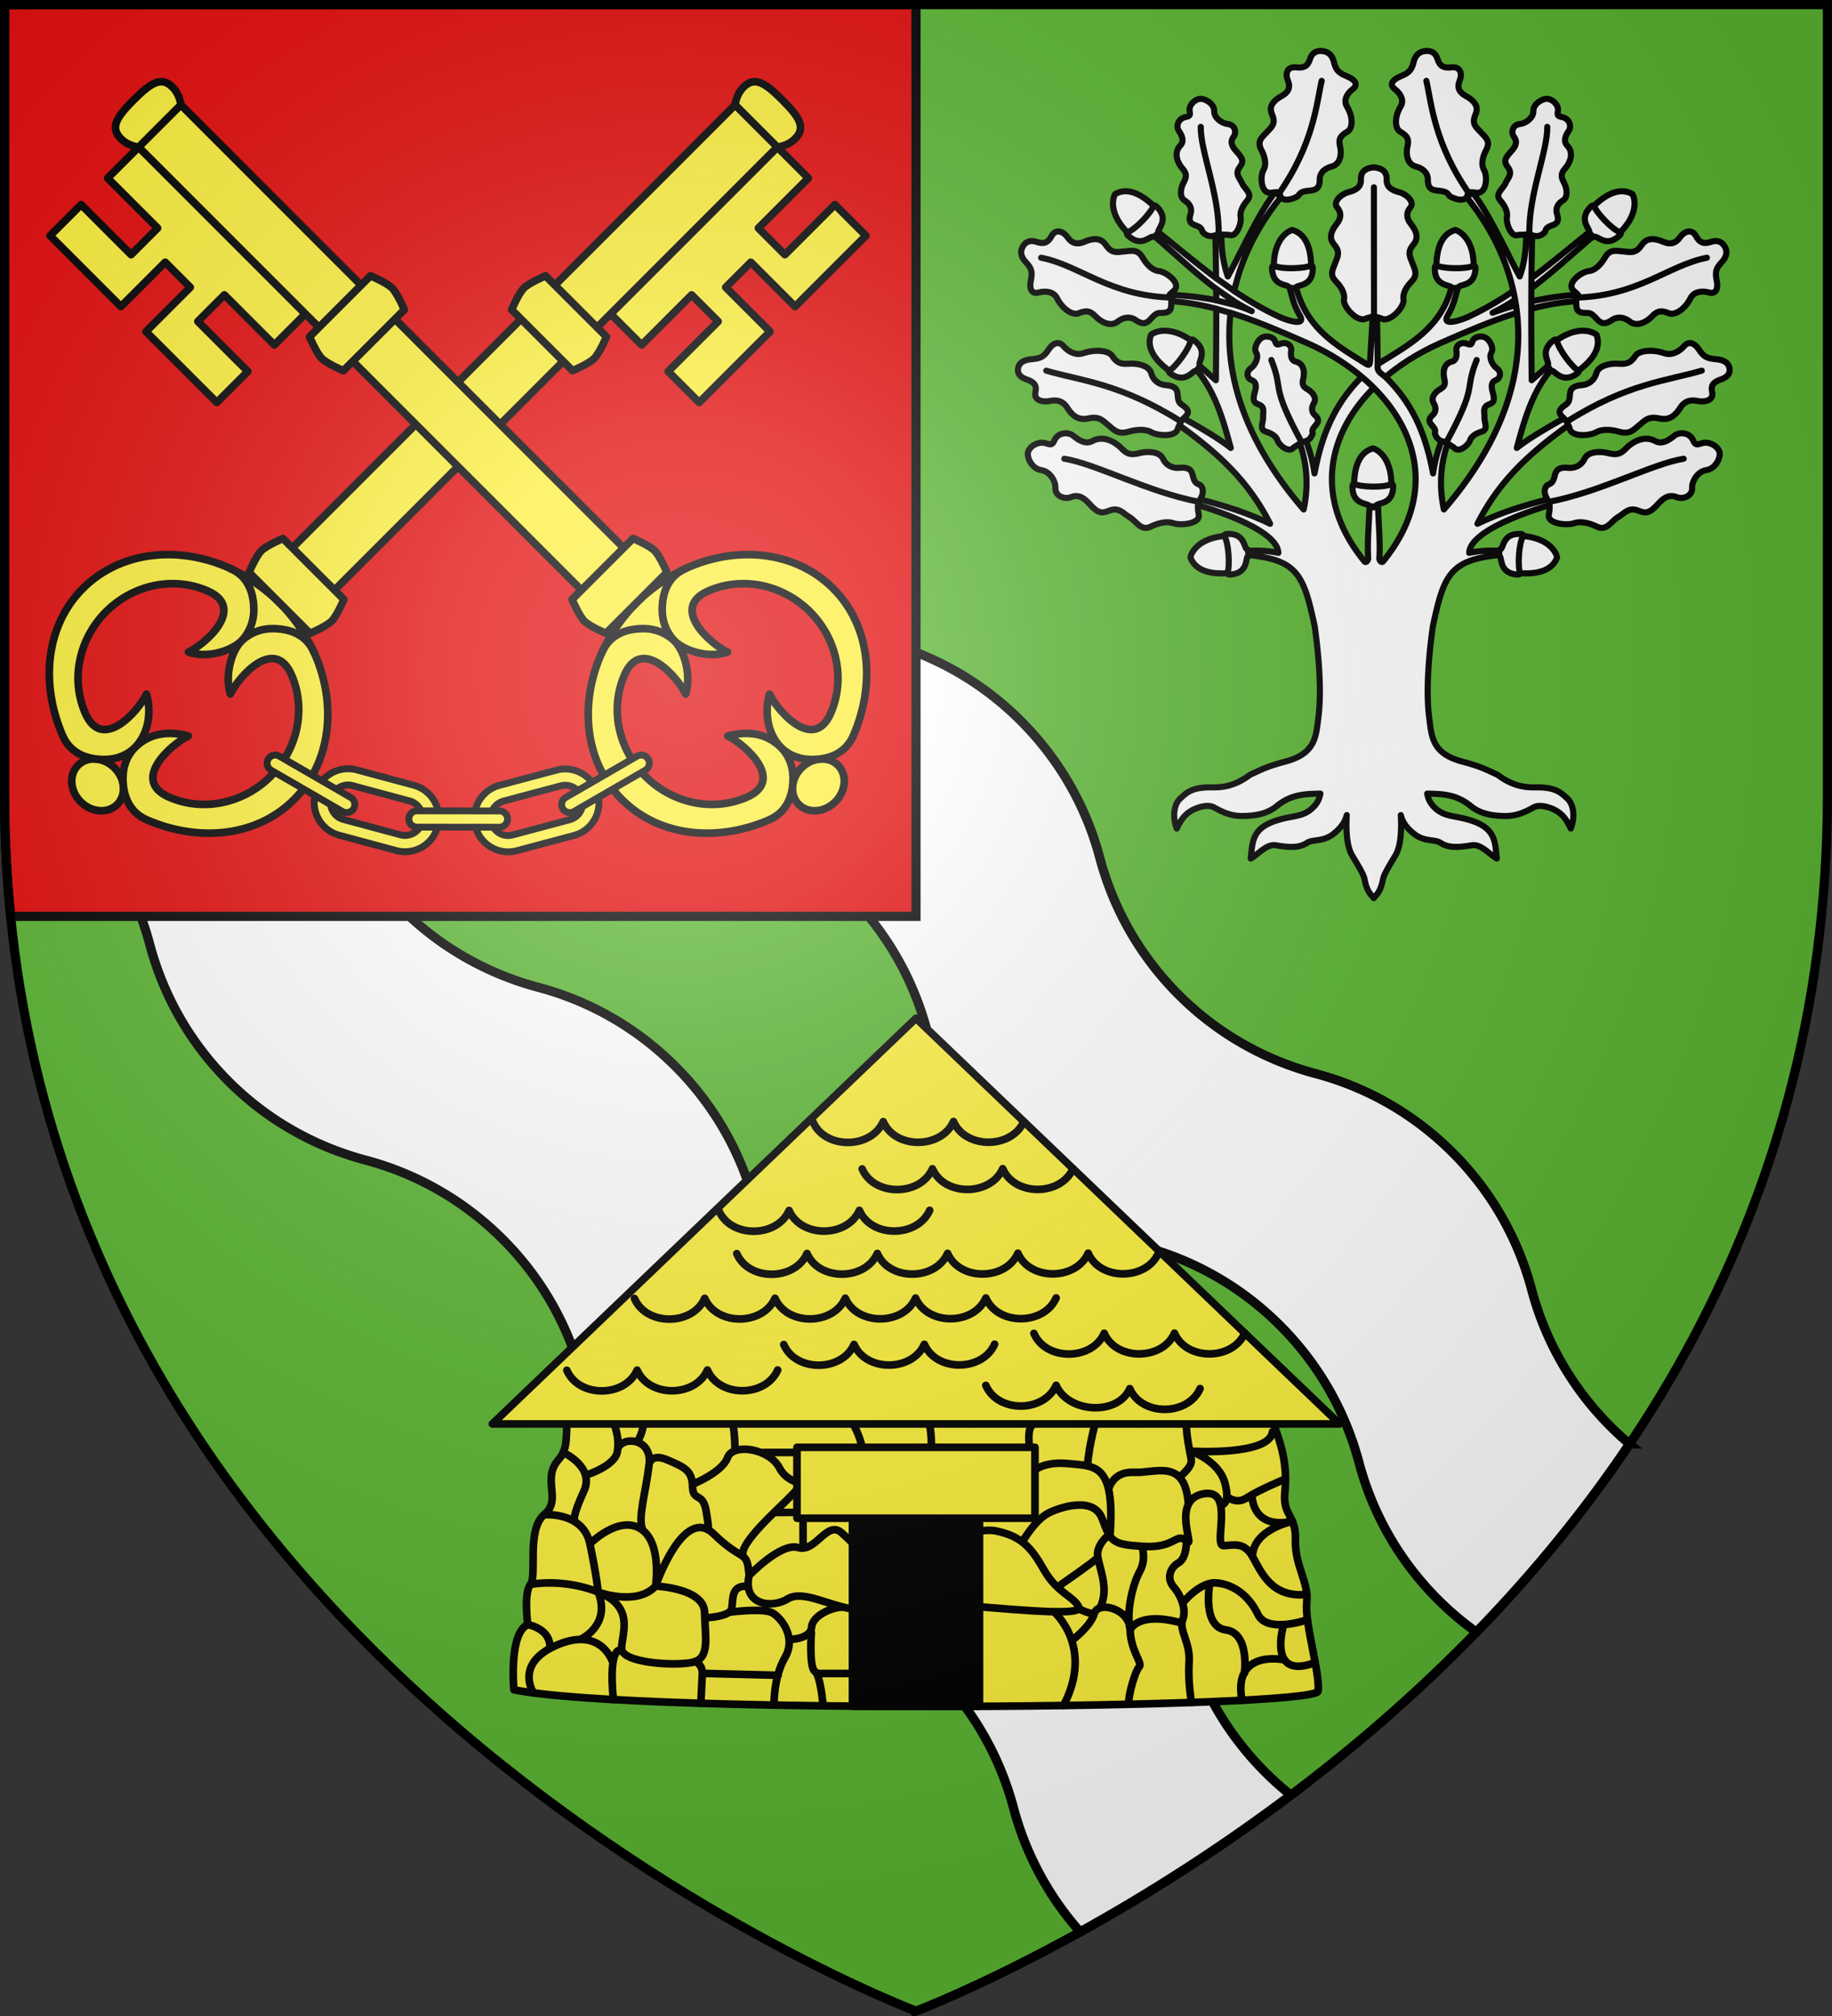
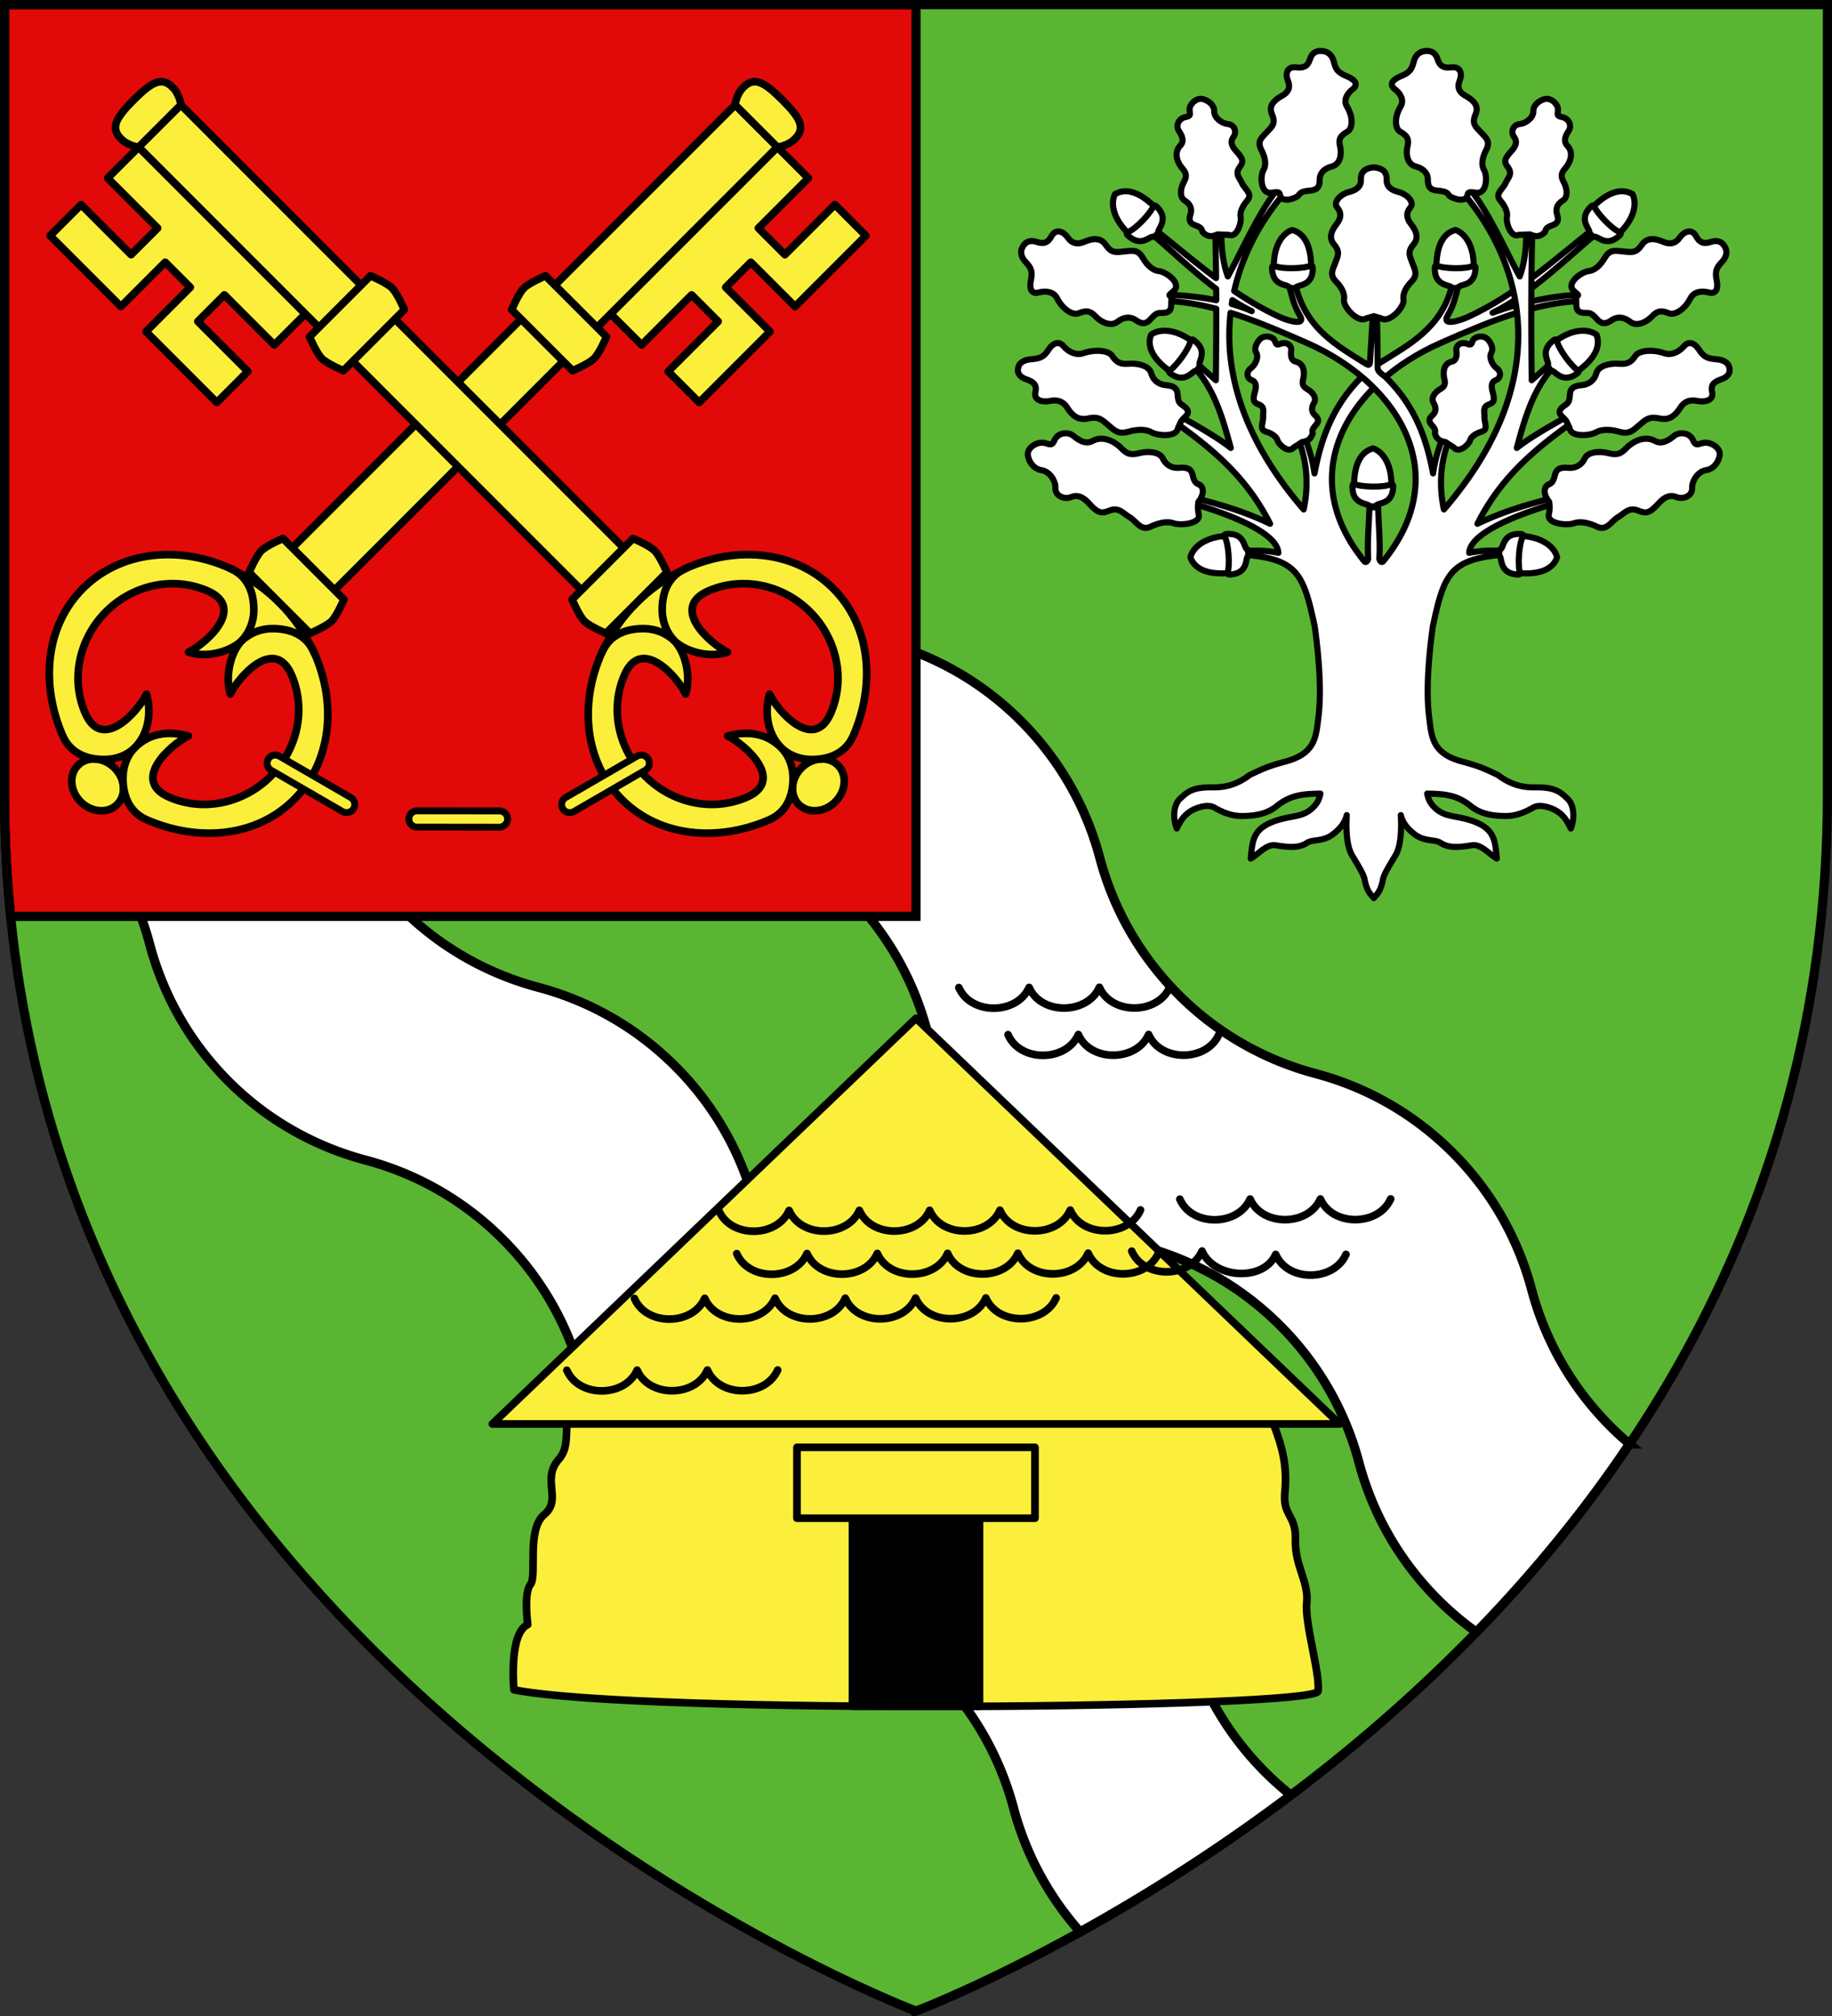
<svg xmlns="http://www.w3.org/2000/svg" xmlns:xlink="http://www.w3.org/1999/xlink" width="600" height="660">
  <rect width="100%" height="100%" fill="#333333" stroke="none" />
  <radialGradient id="c" cx="221.445" cy="226.331" r="300" gradientTransform="matrix(1.353 0 0 1.349 -77.63 -85.747)" gradientUnits="userSpaceOnUse">
    <stop offset="0" stop-color="#fff" stop-opacity=".314" />
    <stop offset=".19" stop-color="#fff" stop-opacity=".251" />
    <stop offset=".6" stop-color="#6b6b6b" stop-opacity=".125" />
    <stop offset="1" stop-opacity=".125" />
  </radialGradient>
  <path fill="#5ab532" fill-rule="evenodd" d="M300 658.5s298.5-112.32 298.5-397.772V1.5H1.5v259.228C1.5 546.18 300 658.5 300 658.5" />
  <path fill="#fff" stroke="#000" stroke-width="3" d="M24.102 2.188v62.906c4.86 12.544 12.313 24.282 22.437 34.406 12.893 12.893 28.459 21.437 44.906 25.813 16.442 4.376 31.956 12.986 44.844 25.874 12.893 12.893 21.5 28.397 25.875 44.844 4.377 16.442 12.955 31.987 25.844 44.875 12.893 12.893 28.459 21.406 44.906 25.781 16.441 4.377 31.955 12.987 44.844 25.875 12.893 12.893 21.468 28.397 25.844 44.844 4.376 16.442 12.986 31.987 25.875 44.875 12.892 12.893 28.458 21.437 44.906 25.813 16.441 4.377 31.955 12.955 44.844 25.844 12.893 12.892 21.468 28.396 25.843 44.843 4.377 16.442 12.987 31.987 25.875 44.875a99.3 99.3 0 0 0 12.602 10.662c17.764-18.296 34.84-38.786 50.15-61.58a101 101 0 0 1-6.19-5.676c-12.888-12.888-21.497-28.402-25.874-44.843-4.376-16.448-12.951-31.951-25.844-44.844-12.888-12.889-28.402-21.498-44.844-25.875-16.447-4.376-32.013-12.92-44.906-25.812-12.888-12.889-21.467-28.403-25.844-44.844-4.375-16.448-12.982-31.951-25.875-44.844-12.888-12.888-28.402-21.498-44.843-25.875-16.448-4.376-32.014-12.92-44.907-25.812-12.888-12.889-21.467-28.403-25.843-44.844-4.376-16.448-12.983-31.982-25.875-44.875-12.889-12.889-28.403-21.467-44.844-25.844-16.448-4.376-32.014-12.92-44.906-25.812a99.24 99.24 0 0 1-24.657-40.75zM1.5 165.934v81.933a99.8 99.8 0 0 1 21.664 16.446c12.893 12.892 21.5 28.396 25.875 44.843 4.377 16.442 12.955 31.987 25.844 44.875 12.893 12.893 28.459 21.406 44.906 25.781 16.441 4.377 31.955 12.987 44.844 25.875 12.893 12.893 21.468 28.397 25.844 44.844 4.376 16.442 12.986 31.987 25.875 44.875 12.892 12.893 28.458 21.437 44.906 25.813 16.441 4.377 31.955 12.955 44.844 25.843 12.893 12.893 21.468 28.397 25.843 44.844a99.4 99.4 0 0 0 21.826 40.565c20.034-11.103 44.01-25.925 69.026-44.778a101 101 0 0 1-8.414-7.505c-12.889-12.889-21.498-28.403-25.875-44.844-4.376-16.448-12.951-31.951-25.844-44.844-12.888-12.889-28.402-21.498-44.844-25.875-16.447-4.376-32.013-12.92-44.906-25.812-12.888-12.889-21.467-28.403-25.844-44.844-4.375-16.448-12.982-31.951-25.875-44.844-12.888-12.888-28.402-21.498-44.843-25.875-16.448-4.376-32.014-12.92-44.907-25.812-12.888-12.889-21.467-28.403-25.843-44.844-4.376-16.448-12.983-31.982-25.875-44.875-12.889-12.889-28.403-21.467-44.844-25.844-11.805-3.14-23.149-8.44-33.383-15.941z" />
  <path fill="#e20909" stroke="#000" stroke-width="3" d="M1.5 1.5v258.777c0 13.635.684 26.871 1.979 39.723H300V1.5z" />
  <use xlink:href="#a" width="100%" height="100%" stroke-width="2.042" transform="matrix(-1 0 0 1 300 0)" />
  <g id="a" fill="#fcef3c" stroke="#000" stroke-linecap="round" stroke-linejoin="round" stroke-width="2.176">
    <path d="m567.91 68.542-20.186 20.186-12.622-12.622-7.146 7.146 12.622 12.622-20.186 20.186-8.84-8.84 14.246-14.246-7.564-7.564-14.246 14.246-8.84-8.84L542.667 43.3l8.84 8.84-14.246 14.246 7.564 7.563 14.246-14.246z" transform="matrix(-1.149 0 0 1.149 668.938 -1.592)" />
    <path d="m532.175 29.734 12.027 12.028-131.738 131.74-12.028-12.028z" transform="matrix(-1.149 0 0 1.149 668.938 -1.592)" />
    <path d="M544.077 29.86c-5.042-5.042-7.943-6.75-11.063-3.638-2.129 2.123-2.376 5.049-2.376 5.049l12.028 12.028s2.926-.247 5.049-2.376c3.111-3.12 1.404-6.02-3.638-11.063M353.747 220.19c3.085 3.086 3.426 7.748.76 10.413s-7.327 2.325-10.412-.76-3.426-7.748-.761-10.413 7.327-2.325 10.413.76" transform="matrix(-1.149 0 0 1.149 668.938 -1.592)" />
    <path d="M388.167 164.068c-.507-.258-1.011-.534-1.576-.788-14.65-6.577-31.228-4.87-41.878 5.78-10.65 10.649-12.137 27.17-5.779 41.877 2.342 5.417 7.419 6.887 12.003 6.852 3.395-.025 6.436-1.224 8.592-3.38 4.053-4.055 4.75-10.31 3.318-15.244-2.392 4.943-12.663 16.617-17.486 5.345-4.32-10.095-1.43-21.453 5.96-28.843s18.754-10.282 28.843-5.96c11.27 4.828-.402 15.094-5.345 17.486 5.26 1.802 12.111-.186 15.243-3.318-3.126 3.127-4.903 9.92-3.318 15.243 2.392-4.943 12.66-16.616 17.486-5.345 4.316 10.08 1.404 21.426-5.987 28.816-7.39 7.39-18.73 10.301-28.816 5.987-11.272-4.821.402-15.094 5.345-17.486-5.876-1.578-11.182-.744-15.243 3.318-2.16 2.16-3.356 5.197-3.381 8.592-.035 4.584 1.435 9.66 6.852 12.003 14.707 6.358 31.228 4.87 41.878-5.78s12.35-27.225 5.779-41.877c-.3-.67-.625-1.27-.933-1.86-2.275-4.368-5.155-8.544-8.942-12.33-3.788-3.788-8.134-6.817-12.615-9.088" transform="matrix(-1.149 0 0 1.149 668.938 -1.592)" />
    <path d="M386.591 163.28c1.354.586 2.474 1.337 3.373 2.213 2.697 2.631 3.505 6.352 3.48 9.79-.026 3.395-1.327 6.339-3.382 8.592 2.253-2.055 5.197-3.356 8.592-3.381 3.438-.026 7.159.782 9.79 3.479.876.899 1.627 2.019 2.213 3.373M476.587 79.976l17.374 17.374s-1.975 4.648-3.49 6.162-6.162 3.49-6.162 3.49l-17.374-17.374s1.975-4.647 3.49-6.162 6.162-3.49 6.162-3.49m-74.84 74.84 17.373 17.374s-1.974 4.648-3.49 6.163-6.162 3.49-6.162 3.49l-17.373-17.375s1.975-4.647 3.49-6.162 6.162-3.49 6.162-3.49" transform="matrix(-1.149 0 0 1.149 668.938 -1.592)" />
  </g>
  <g stroke="#000" stroke-linecap="round" stroke-linejoin="round">
-     <path fill="#fcef3c" stroke-width="2.25" d="M155.735 270.658c1.576 5.907 7.641 9.418 13.548 7.842l18.667-4.979c5.906-1.575 9.417-7.64 7.842-13.547-1.576-5.906-7.641-9.417-13.548-7.841l-18.667 4.978c-5.906 1.576-9.417 7.641-7.842 13.547m5.153-1.374c-.817-3.062.999-6.215 4.06-7.032l18.667-4.979a5.755 5.755 0 0 1 7.036 4.072c.817 3.062-1.014 6.207-4.076 7.023l-18.667 4.98a5.734 5.734 0 0 1-7.02-4.064m-57.59-9.415c-1.59 5.903 1.908 11.976 7.81 13.565l18.656 5.021c5.903 1.59 11.976-1.908 13.565-7.81 1.589-5.903-1.908-11.977-7.811-13.565l-18.656-5.022c-5.903-1.588-11.976 1.909-13.565 7.811m5.149 1.386c.824-3.06 3.972-4.883 7.032-4.06l18.656 5.022c3.06.824 4.88 3.984 4.057 7.044s-3.982 4.868-7.042 4.045l-18.655-5.022a5.734 5.734 0 0 1-4.048-7.029" />
    <path fill="#fcef3c" stroke-width="2.25" d="M184.314 264.72a2.666 2.666 0 0 1 .971-3.643l23.372-13.528a2.666 2.666 0 1 1 2.672 4.615l-23.307 13.49c-1.274.739-2.97.341-3.708-.933m-18.072 3.433a2.666 2.666 0 0 0-2.664-2.67l-27.004-.03a2.666 2.666 0 1 0-.006 5.332l26.929.031c1.473.001 2.743-1.19 2.745-2.663zm-50.41-3.432a2.666 2.666 0 0 0-.971-3.644L91.49 247.55a2.666 2.666 0 1 0-2.672 4.615l23.306 13.49c1.275.739 2.97.341 3.709-.933" />
    <g stroke-width="2.214">
      <g fill="#fff" stroke-width="2.129">
        <path d="M-80.544-143.418c8.56-5.55 9.406-10.371 8.167-13.76-2.2-1.755-8.05-2.998-15.668 3.265zm-20.679 69.059c10.124 1.25 13.871-1.899 15.101-5.292-.557-2.758-4.24-7.47-14.102-7.57zm-123.945-126.165c-6.952-7.466-11.846-7.463-14.969-5.655-1.346 2.472-1.554 8.45 5.937 14.865zm53.336 21.43c.363-10.196-3.1-13.655-6.586-14.585-2.7.796-7.073 4.876-6.313 14.71zm-47.622 35.676c-8.56-5.55-9.406-10.371-8.168-13.76 2.2-1.756 8.05-2.998 15.669 3.265zm20.677 69.056c-10.124 1.25-13.871-1.899-15.101-5.291.557-2.758 4.24-7.471 14.102-7.571zm123.945-126.162c6.952-7.466 11.846-7.463 14.969-5.654 1.346 2.47 1.554 8.449-5.937 14.864zm-53.336 21.43c-.363-10.196 3.1-13.655 6.586-14.585 2.7.796 7.073 4.876 6.313 14.71zm-28.676 76.066c-.363-10.196 3.1-13.654 6.587-14.584 2.699.795 7.072 4.876 6.312 14.71zM-147.428-141.162c5.886-5.279 12.978-9.768 20.779-13.195 17.788-7.816 32.559-13.922 48.95-14.63l-.191-2.185c-9.777.361-21.728 2.895-30.724 6.322 12.938-6.168 27.06-20.085 36.43-27.823l-1.387-1.341c-13.294 10.545-26.805 22.87-43.552 30.6-2.087.965-9.515 3.63-7.106-.517 2.292-3.947 2.64-6.59 3.588-9.773l-2.21-.208c-3.657 14.316-14.71 20.096-25.373 26.713l-2.987 2.417" transform="matrix(.94 0 0 .94 590.927 257.356)" />
        <path d="M-182.73-208.852c-6.66 7.554-12.733 21.514-18.123 31.354-1.983-5.611-2.215-10.552-2.296-15.845l-2.067.177c.134 5.549.212 10.905.265 16.251-7.505-5.577-14.524-11.583-21.478-17.099l-1.378 1.343c6.349 5.244 14.36 13.066 22.891 19.484.01 1.32.031 2.648.036 3.974-5.704-1.154-11.745-1.758-17.222-1.96l-.194 2.19c5.945.257 11.675 1.236 17.416 2.738.012 7.901-.041 15.993-.141 24.89l-5.688-5.035-1.378 1.024c6.813 7.777 9.61 17.79 12.259 27.593-4.788-3.836-14.047-9.07-19.536-11.96l-1.713 1.714c14.882 10.431 26.695 20.312 34.956 36.654-10.022-4.783-18.519-6.942-27.255-9.274l-.353 2.067c6.44 1.765 30.132 9.004 30.487 17.347-3.478-.718-6.681-.94-11.146-.672l-.159 1.36c18.112 1.558 20.112 6.976 23.97 24.89 1.276 9.134 2.503 22.002 1.307 31.514-.87 6.915-.986 12.76-11.446 15.562-7.179 1.924-8.706 2.99-12.4 4.628C-198.06-.22-202.203.505-206.24.438c-7.219-.12-8.915 1.846-11.18 3.886-2.446 2.201-2.645 6.905-1.22 10.458 1.397-2.91 2.959-5.791 7.525-7.296 2.397-.79 4.302-.745 5.6 0 5.174 2.973 8.21 2.966 10.456 2.915 5.564-.126 8.834-1.49 11.199-3.41 5.062-4.108 9.626-4.253 15.26-4.38-.367 1.853-.987 3.395-2.86 5.123-2.78 2.56-5.94 2.651-9.256 3.391-11.73 2.618-11.445 7.455-12.153 14.114 2.868-1.692 5.517-5.157 8.761-4.628 4.365.713 7.962 1.064 10.88-.865 1.967-1.3 5.537-.28 9.062-3.021 2.407-1.871 4.05-3.858 4.752-6.624-.459 8.21.734 12.052 1.766 13.849 1.295 2.254 4.03 6.414 4.434 8.479.861 4.406 2.069 5.133 3.214 6.571 1.146-1.438 2.353-2.165 3.215-6.571.404-2.065 3.139-6.225 4.433-8.48 1.032-1.796 2.225-5.637 1.767-13.848.7 2.766 2.345 4.753 4.751 6.624 3.525 2.741 7.096 1.721 9.062 3.02 2.919 1.93 6.516 1.579 10.88.866 3.245-.53 5.894 2.936 8.761 4.628-.708-6.659-.423-11.496-12.152-14.114-3.316-.74-6.477-.83-9.256-3.391-1.874-1.728-2.494-3.27-2.861-5.123 5.635.127 10.199.272 15.261 4.38 2.364 1.92 5.635 3.284 11.199 3.41 2.245.051 5.282.058 10.456-2.915 1.297-.745 3.202-.79 5.6 0 4.566 1.505 6.127 4.385 7.524 7.296 1.426-3.553 1.227-8.257-1.219-10.458-2.266-2.04-3.962-4.006-11.18-3.886-4.037.067-8.182-.66-13.124-4.38-3.694-1.639-5.222-2.705-12.4-4.629-10.46-2.803-10.576-8.647-11.446-15.562-1.197-9.512.03-22.38 1.307-31.514 3.857-17.914 5.858-23.332 23.97-24.89l-.16-1.36c-4.464-.268-7.668-.045-11.145.672.354-8.343 24.046-15.582 30.487-17.347l-.353-2.067c-8.737 2.332-17.233 4.49-27.255 9.274 8.26-16.342 20.073-26.223 34.956-36.654l-1.714-1.713c-5.488 2.89-14.747 8.123-19.535 11.959 2.649-9.802 5.446-19.816 12.258-27.593l-1.378-1.024-5.687 5.034c-.214-19.007-.223-34.483.194-51.81l-2.067-.177c-.08 5.293-.313 10.234-2.296 15.845-5.39-9.84-11.462-23.8-18.122-31.354l-2.42 1.342c21.547 24.573 33.675 65.282-5.882 111.164-1.583-7.482-1.416-15.182 1.377-23.212l-2.066-1.042c-1.573 4.15-2.465 7.529-3.091 11.694-2.47-13.229-6.76-23.85-16.321-33.35-1.113-1.091-2.95-1.837-2.985-3.498.01-7.658-.225-14.336-.212-20.615l-1.307-.07-1.13 18.512c-.089 1.437-.477 1.426-1.608.724-10.662-6.617-20.578-12.393-24.234-26.709l-2.208.212c.948 3.184 1.293 5.822 3.585 9.769 2.41 4.147-5.013 1.476-7.1.512-5.572-2.572-10.79-5.654-15.756-9.009 3.075-13.682 9.99-25.586 18.317-35.082zm-16.533 39.604c2.239 1.444 4.492 2.758 6.747 3.833-2.128-.965-4.49-1.789-6.977-2.49q.108-.674.23-1.343m-.636 4.416c8.462 2.636 17.074 6.313 26.548 10.475 7.11 3.124 13.626 7.135 19.182 11.818-9.549 9.495-14.011 20.413-16.48 33.633-.625-4.165-1.518-7.544-3.09-11.694l-2.067 1.042c2.794 8.03 2.96 15.73 1.378 23.212-21.507-24.946-27.728-48.36-25.471-68.486m46.137 22.628a66 66 0 0 1 3.303 3.021zm3.762 3.48c16.04 16.04 21.229 38.427 3.268 60.449-.692.707-1.325-.44-1.325-1.043.353-5.92-.281-11.85-.424-17.77h-3.038c-.143 5.92-.777 11.85-.424 17.77 0 .603-.71 1.75-1.325 1.043-17.963-22.025-12.777-44.408 3.268-60.449" transform="matrix(.94 0 0 .94 590.927 257.356)" />
        <path d="M-78.686-144.668c-2.195-1.155-7.193-7.793-7.511-10.616-.289-.47-.833-.228-1.09-.036-5.433 4.052-1.071 7.695-2.135 8.904.213.422-.112-.065.546.88.658.944.394.566.687.914 1.072-.575 3.553 4.72 8.821 1.093.42-.288.967-.751.682-1.139m-20.31 70.545c-.94-2.296-.501-10.594 1.07-12.96.08-.546-.492-.71-.813-.729-6.766-.388-5.766 5.207-7.358 5.449-.108.46-.044-.122-.147 1.025s-.062.687-.061 1.142c1.19.248-.313 5.9 6.054 6.508.507.048 1.224.045 1.255-.435m-127.725-128.014c-.757 2.363-6.426 8.438-9.15 9.242-.413.365-.08.859.154 1.08 4.933 4.647 7.764-.282 9.139.556.379-.284-.045.12.77-.691.817-.812.49-.487.782-.836-.752-.955 4.032-4.319-.455-8.877-.357-.363-.908-.822-1.24-.474m54.931 20.803c-2.205 1.136-10.51 1.423-13.004.064-.55-.033-.664.552-.654.873.202 6.775 5.688 5.29 6.069 6.856.468.067-.118.054 1.033.056s.69.002 1.143-.038c.144-1.208 5.905-.203 5.956-6.6.004-.507-.062-1.222-.543-1.21zm-49.522 36.666c2.195-1.155 7.193-7.793 7.511-10.616.289-.47.833-.228 1.09-.036 5.433 4.052 1.071 7.695 2.135 8.904-.213.422.111-.065-.547.88-.658.944-.393.566-.687.914-1.071-.575-3.552 4.72-8.82 1.093-.42-.288-.967-.751-.682-1.139m20.309 70.542c.939-2.296.5-10.593-1.07-12.96-.08-.546.491-.71.813-.729 6.766-.388 5.766 5.207 7.358 5.45.108.46.043-.123.146 1.024s.062.687.061 1.142c-1.19.248.313 5.9-6.054 6.508-.506.049-1.224.046-1.254-.435zm127.724-128.01c.757 2.362 6.426 8.437 9.15 9.24.413.366.08.86-.154 1.08-4.933 4.648-7.764-.281-9.139.557-.379-.284.045.12-.77-.691-.817-.812-.49-.487-.782-.836.752-.955-4.032-4.319.455-8.877.357-.363.908-.822 1.24-.474m-54.931 20.802c2.205 1.136 10.51 1.423 13.004.064.55-.033.664.552.654.873-.202 6.775-5.688 5.29-6.069 6.856-.468.067.118.054-1.033.056s-.69.002-1.143-.038c-.144-1.208-5.905-.203-5.955-6.6-.004-.507.06-1.222.542-1.21zm-28.675 76.067c2.205 1.135 10.509 1.422 13.004.064.55-.033.664.551.654.873-.203 6.774-5.689 5.29-6.069 6.855-.468.068.118.054-1.034.057s-.69.002-1.143-.038c-.143-1.208-5.904-.203-5.955-6.6-.004-.508.061-1.222.543-1.211M-111.007-156.162c1.157.646 3.065 3.38 1.954 5.247-.969 1.63.408 4.27 1.764 5.288 1.986 1.404 1.456 3.613-.156 4.231-1.874.72-1.566 2.566-1.124 4.142.838 2.992.398 3.676-1.315 4.323-2.36.89-1.446 2.707-1.567 4.367-.132 1.823 1.534 4.367-.944 5.103-2.413.717-3.73 1.911-4.05 3.02-.465 1.613-3.996 4.63-5.582 2.563l-2.992-1.955c-1.995-.294-3.074-1.05-3.694-2.975.174-1.021.319-1.338-1.145-3.008-1.14-1.3-.935-2.26.39-3.414.91-.794 1.488-2.253.295-4.254-1.017-1.705.449-3.66 2.135-4.651 1.537-.903 2.191-1.578 1.6-3.824-.34-1.295-.692-5.087 2.59-5.877 1.73-.415 1.843-2.115 1.623-3.954-.19-1.581 1.454-3.137 3.769-2.242 2.319.897 1.077-1.077 2.886-2.082 1.22-.678 2.662-.55 3.563-.048m21.348-83.207c-1.478-.052-4.813 1.624-4.736 4.299.067 2.333-2.7 4.248-4.572 4.463-2.695.223-3.369 2.89-2.13 4.564 1.442 1.947.146 3.701-1.135 5.084-2.43 2.627-2.37 3.628-1.047 5.395 1.823 2.436-.048 3.774-.825 5.603-.853 2.007-3.85 3.637-1.83 5.984 1.969 2.286 2.61 4.38 2.325 5.754-.415 1.997 1.404 7.419 4.067 6.242l3.974-.166c2.106.953 3.567.839 5.21-.8.38-1.188.41-1.614 2.739-2.448 1.813-.65 2.13-1.793 1.46-3.85-.46-1.415-.238-3.322 2.004-4.677 1.912-1.156 1.536-4.147.424-6.263-1.013-1.927-1.288-3.053.5-5.05 1.03-1.15 3.419-4.93.64-7.843-1.463-1.534-.658-3.4.549-5.201 1.037-1.55.271-4.232-2.47-4.755-2.748-.524-.472-1.819-1.695-4.026-.826-1.489-2.302-2.269-3.452-2.309m60.15 123.17c.352 1.603-1.177 5.625-4.658 6.152-3.037.46-4.985 3.916-4.903 6.009.23 2.992-3.096 4.336-5.504 3.366-2.8-1.128-4.824.688-6.37 2.4-2.935 3.254-4.244 3.416-6.788 2.376-3.507-1.433-4.881.915-7.1 2.18-2.438 1.39-3.972 5.034-7.403 3.364-3.34-1.625-6.178-1.847-7.902-1.222-2.508.91-9.57.247-8.871-3.011.44-2.05.31-3.137.117-4.442-1.14-1.231-2.49-4.163-.633-5.8 1.467-.688 2.013-.817 2.646-3.55.493-2.126 1.913-2.734 4.708-2.473 1.921.18 4.349-.499 5.674-3.256 1.13-2.35 5.078-2.623 8.033-1.893 2.692.665 4.204.708 6.447-1.699 1.292-1.386 5.73-4.857 10.04-2.49 2.269 1.246 4.532-.06 6.633-1.788 1.807-1.486 5.432-1.263 6.636 1.61 1.207 2.878 2.448.098 5.543.929 2.088.56 3.382 1.993 3.656 3.239m3.196-30.168c.625 1.516.589 3.607-2.748 4.73-2.91.98-3.508 2.3-3.065 4.346.746 2.907-2.492 3.696-5.032 3.158-2.953-.625-4.827.402-6.052 2.357-2.326 3.713-4.7 4.297-7.387 3.715-3.701-.802-4.844.635-6.81 2.267-2.158 1.792-3.43 3.42-7.098 2.371-3.572-1.02-6.405-.747-7.994.169-2.312 1.331-8.89 1.775-9.26-1.425l-1.057-2.278c-.973-1.715-4.433-2.964-.836-5.493 1.324-.932 1.84-1.154 1.99-3.954.116-2.18 1.409-3.026 4.206-3.254 1.923-.157 4.197-1.246 5.022-4.191.705-2.511 4.546-3.466 7.583-3.26 2.766.188 4.263-.033 6.054-2.793 1.032-1.59 5.388-2.438 10.043-.856 2.452.833 5.089-.395 6.858-2.462 1.522-1.777 3.578-1.328 5.263 1.292 1.688 2.625 3.016 3.012 6.208 3.293 2.154.19 3.627 1.088 4.112 2.268m-106.627-109.48c1.828-.455 4.243-.305 5.153 2.644.794 2.574 2.25 3.165 4.67 2.898 3.451-.48 3.985 2.365 3.067 4.531-1.068 2.52-.1 4.198 2.02 5.368 4.025 2.223 4.423 4.309 3.435 6.6-1.36 3.157.169 4.226 1.828 6.02 1.82 1.968 3.556 3.16 1.914 6.274-1.598 3.031-1.612 5.497-.739 6.924 1.27 2.075 1.038 8.5-2.73 7.929-2.434-.37-2.8-.195-2.99.682-.437 2.763-4.415 1.678-6.224.516-.923-1.199-1.12-1.658-4.343-1.945-2.51-.224-3.336-1.39-3.274-3.823.044-1.672-.951-3.7-4.263-4.582-2.823-.751-3.478-4.127-2.885-6.743.54-2.382.46-3.689-2.525-5.395-1.719-.982-2.191-4.798.183-8.736 1.25-2.073.137-4.424-2.047-6.071-1.879-1.417-1.119-3.17 2.11-4.479 3.234-1.312 3.838-2.438 4.536-5.184.47-1.852 1.683-3.075 3.104-3.429m-139.711 68.743c.63-1.675 2.114-3.45 5.183-2.42 2.677.896 4.007.12 5.131-1.902 1.518-2.942 4.286-1.685 5.65.294 1.586 2.3 3.586 2.539 5.789 1.591 4.184-1.8 6.217-.883 7.65 1.223 1.976 2.9 3.76 2.348 6.246 2.121 2.728-.25 4.735-.888 6.516 2.204 1.733 3.01 3.864 4.468 5.591 4.631 2.513.238 7.956 4.186 5.347 6.756-1.685 1.659-1.988 1.357-1.333 2.019l.567.23c-.028.07-.038.153-.06.228.075.066.137.135.22.208l-.26-.098c-.53 2.055.967 5.195-3.26 5.218-1.558.01-2.066-.109-4.123 2.207-1.6 1.803-3.076 1.757-5.15.282-1.427-1.014-3.744-1.437-6.365.599-2.234 1.736-5.53.26-7.466-1.73-1.764-1.814-2.943-2.519-6.095-1.219-1.816.75-5.391-1.124-7.475-5.264-1.097-2.18-3.76-2.7-6.414-1.983-2.282.617-3.377-.997-2.702-4.254.675-3.262.036-4.388-1.954-6.537-1.342-1.45-1.724-3.101-1.233-4.404zM-150-215.494c-2.44.198-4.621 1.174-4.483 4.257.12 2.69-1.94 3.734-4.07 4.31-3.066.729-5.688 3.596-4.244 5.317 1.679 2.002 1.369 3.899-.063 5.724-2.72 3.465-2.415 5.568-.875 7.383 2.123 2.501 1.153 4.037.302 6.289-.934 2.473-2.029 4.171.318 6.536 2.285 2.302 3.05 4.614 2.75 6.253-.435 2.385 4.795 8.345 7.806 6.518l2.56-.76 2.559.76c3.011 1.827 8.241-4.133 7.805-6.518-.3-1.64.466-3.951 2.75-6.253 2.348-2.365 1.253-4.063.318-6.536-.85-2.252-1.82-3.788.302-6.289 1.541-1.815 1.846-3.918-.874-7.383-1.432-1.825-1.742-3.722-.063-5.724 1.444-1.721-1.178-4.588-4.245-5.317-2.129-.576-4.19-1.62-4.07-4.31.139-3.083-2.042-4.059-4.482-4.257zm-38.993 59.332c-1.157.646-3.065 3.38-1.954 5.247.969 1.63-.408 4.27-1.764 5.288-1.986 1.404-1.456 3.613.156 4.231 1.874.72 1.566 2.566 1.124 4.142-.838 2.992-.398 3.676 1.315 4.323 2.36.89 1.446 2.707 1.567 4.367.132 1.823-1.534 4.367.944 5.103 2.413.717 3.73 1.911 4.05 3.02.465 1.613 3.996 4.63 5.582 2.563l2.992-1.955c1.995-.294 3.074-1.05 3.694-2.975-.174-1.021-.319-1.338 1.145-3.008 1.14-1.3.935-2.26-.39-3.414-.91-.794-1.488-2.253-.295-4.254 1.017-1.705-.449-3.66-2.135-4.651-1.537-.903-2.191-1.578-1.6-3.824.34-1.295.692-5.087-2.59-5.877-1.73-.415-1.843-2.115-1.622-3.954.19-1.581-1.455-3.137-3.77-2.242-2.319.897-1.077-1.077-2.886-2.082-1.22-.678-2.662-.55-3.563-.048m-21.348-83.207c1.478-.052 4.813 1.624 4.736 4.299-.067 2.333 2.7 4.248 4.572 4.463 2.695.223 3.369 2.89 2.13 4.564-1.442 1.947-.146 3.701 1.135 5.084 2.43 2.627 2.37 3.628 1.047 5.395-1.823 2.436.048 3.774.825 5.603.853 2.007 3.85 3.637 1.83 5.984-1.969 2.286-2.61 4.38-2.325 5.754.415 1.997-1.404 7.419-4.067 6.242l-3.974-.166c-2.106.953-3.567.839-5.21-.8-.38-1.188-.41-1.614-2.739-2.448-1.813-.65-2.13-1.793-1.46-3.85.46-1.415.238-3.322-2.004-4.677-1.912-1.156-1.536-4.147-.424-6.263 1.013-1.927 1.288-3.053-.5-5.05-1.03-1.15-3.419-4.93-.64-7.843 1.463-1.534.658-3.4-.549-5.201-1.037-1.55-.271-4.232 2.47-4.755 2.748-.524.472-1.819 1.695-4.026.826-1.489 2.302-2.269 3.452-2.309m-60.15 123.17c-.352 1.603 1.177 5.625 4.658 6.152 3.037.46 4.985 3.916 4.903 6.009-.23 2.992 3.096 4.336 5.504 3.366 2.8-1.128 4.824.688 6.37 2.4 2.935 3.254 4.244 3.416 6.788 2.376 3.507-1.433 4.881.915 7.1 2.18 2.438 1.39 3.972 5.034 7.403 3.364 3.34-1.625 6.178-1.847 7.902-1.222 2.508.91 9.57.247 8.871-3.011-.44-2.05-.31-3.137-.117-4.442 1.14-1.231 2.49-4.163.633-5.8-1.467-.688-2.013-.817-2.646-3.55-.493-2.126-1.913-2.734-4.708-2.473-1.921.18-4.349-.499-5.674-3.256-1.13-2.35-5.078-2.623-8.033-1.893-2.692.665-4.204.708-6.447-1.699-1.292-1.386-5.73-4.857-10.04-2.49-2.269 1.246-4.532-.06-6.633-1.788-1.807-1.486-5.432-1.263-6.636 1.61-1.207 2.878-2.448.098-5.543.929-2.088.56-3.382 1.993-3.656 3.239m-3.196-30.168c-.625 1.516-.588 3.607 2.748 4.73 2.91.98 3.508 2.3 3.065 4.346-.746 2.907 2.492 3.696 5.032 3.158 2.953-.625 4.827.402 6.052 2.357 2.326 3.713 4.7 4.297 7.387 3.715 3.701-.802 4.844.635 6.81 2.267 2.158 1.792 3.43 3.42 7.098 2.371 3.572-1.02 6.405-.747 7.994.169 2.312 1.331 8.89 1.775 9.26-1.425l1.057-2.278c.973-1.715 4.433-2.964.836-5.493-1.324-.932-1.84-1.154-1.99-3.954-.116-2.18-1.409-3.026-4.206-3.254-1.923-.157-4.197-1.246-5.022-4.191-.705-2.511-4.546-3.466-7.583-3.26-2.766.188-4.263-.033-6.054-2.793-1.032-1.59-5.388-2.438-10.043-.856-2.452.833-5.089-.395-6.858-2.462-1.522-1.777-3.577-1.328-5.263 1.292-1.688 2.625-3.016 3.012-6.208 3.293-2.154.19-3.627 1.088-4.112 2.268m106.627-109.48c-1.828-.455-4.243-.305-5.153 2.644-.794 2.574-2.25 3.165-4.67 2.898-3.451-.48-3.985 2.365-3.067 4.531 1.068 2.52.1 4.198-2.02 5.368-4.025 2.223-4.423 4.309-3.435 6.6 1.36 3.157-.169 4.226-1.828 6.02-1.82 1.968-3.556 3.16-1.914 6.274 1.598 3.031 1.612 5.497.739 6.924-1.27 2.075-1.038 8.5 2.73 7.929 2.434-.37 2.8-.195 2.99.682.437 2.763 4.415 1.678 6.224.516.923-1.199 1.12-1.658 4.343-1.945 2.51-.224 3.336-1.39 3.274-3.823-.044-1.672.951-3.7 4.263-4.582 2.823-.751 3.478-4.127 2.885-6.743-.54-2.382-.46-3.689 2.525-5.395 1.719-.982 2.192-4.798-.183-8.736-1.25-2.073-.137-4.424 2.047-6.071 1.879-1.417 1.119-3.17-2.11-4.479-3.234-1.312-3.838-2.438-4.536-5.184-.47-1.852-1.683-3.075-3.104-3.429m139.711 68.743c-.63-1.675-2.114-3.45-5.183-2.42-2.677.896-4.007.12-5.131-1.902-1.518-2.942-4.286-1.685-5.65.294-1.586 2.3-3.586 2.539-5.789 1.591-4.184-1.8-6.217-.883-7.65 1.223-1.976 2.9-3.76 2.348-6.246 2.121-2.728-.25-4.735-.888-6.516 2.204-1.733 3.01-3.864 4.468-5.591 4.631-2.513.238-7.956 4.186-5.347 6.756 1.685 1.659 1.988 1.357 1.333 2.019l-.567.23c.028.07.038.153.061.228-.076.066-.138.135-.221.208l.26-.098c.53 2.055-.967 5.195 3.26 5.218 1.558.01 2.066-.109 4.123 2.207 1.6 1.803 3.076 1.757 5.15.282 1.427-1.014 3.744-1.437 6.365.599 2.234 1.736 5.53.26 7.466-1.73 1.764-1.814 2.943-2.519 6.095-1.219 1.816.75 5.391-1.124 7.475-5.264 1.097-2.18 3.76-2.7 6.414-1.983 2.283.617 3.377-.997 2.702-4.254-.675-3.262-.036-4.388 1.954-6.537 1.342-1.45 1.724-3.101 1.233-4.404z" transform="matrix(.94 0 0 .94 590.927 257.356)" />
      </g>
      <g fill="none" stroke-width="2.212">
-         <path d="m150 128.251-.035-46.732m26.259 92.337c11.655-21.513 6.288-18.096 10.974-29.79M206.29 98.54c-.366-14.268 6.654-30.153 6.477-38.91m.616 135.801c18.724-3.58 37.426-13.8 48.807-15.61m-42.267-13.465c21.906-13.84 36.251-14.752 48.821-18.43m-84.022-63.745c-13.016-18.516-13.896-33.268-15.76-41.208m-92.166 78.484c-22.728-.593-33.268-11.669-47.398-14.432m94.378 66.831c-11.655-21.513-6.288-18.096-10.974-29.79M93.71 98.54c.366-14.268-6.654-30.153-6.477-38.91m-.616 135.801c-18.724-3.58-37.426-13.8-48.807-15.61m42.267-13.465c-21.906-13.84-36.251-14.752-48.821-18.43m84.022-63.745c13.016-18.516 13.896-33.268 15.76-41.208m92.166 78.484c22.728-.593 33.268-11.669 47.398-14.432M92.963 122.487l5.598 1.358m-5.598 1.726 5.176 1.469m-5.25-12.557 6.572 4.663m-6.535-.79 5.874 4.094" transform="matrix(.904 0 0 .904 314.403 -12.375)" />
-       </g>
+         </g>
    </g>
    <g fill="none" stroke-width="2.441">
      <path fill="#fcef3c" d="M39.93 1068.311s-1.706-18.112 4.437-20.846c0 0-1.365-10.081.853-12.815s-1.365-17.6 4.437-22.385-1.024-11.277 4.608-17.6c5.631-6.322-1.947-15.549 9.827-19.82l195.963-2.76c1.448 8.942 19.307 2.176 22.685 10.875 3.38 8.7 4.498 14.5 3.774 22.232-.724 7.733 3.62 7.008 3.378 15.224-.241 8.216 4.344 13.532 3.62 20.057s4.344 22.715 3.62 28.273-216.595 7.589-257.202-.435" transform="matrix(1.024 0 0 1.024 127.418 -540.743)" />
-       <path d="M127.948 1052.21s6.864.039 7.205-3.976c.342-4.016 7.694-6.798 10.472-6.265m-10.557 7.974s-.768 11.192 1.109 12.473 2.645 11.022 2.645 11.022m-1.792-10.338h33.448m42.154-19.756s12.993 11.1 3.082 29.994m3.058-21.089s5.631-4.271 6.826-8.372 11.263-1.538 11.433 5.297c.171 6.835 4.096 10.594 2.902 11.79-1.195 1.196-3.412 8.422-3.413 11.985m-15.926-30.542s3.553 1.811 5.004 1.47m-23.053-22.814s3.85-6.885 8.31-9.226c3.01-1.58 14.48-5.8 17.255 1.813 2.776 7.612 3.379 8.216 13.394 8.82s10.378-4.712 13.515-1.692c3.138 3.021-5.188-13.049 5.31-15.103s3.016 16.795 6.636 16.553c3.62-.241 6.637-1.087 9.292 3.625s5.948 13.18 17.278 11.971m-38.516-17.046s.187 5.413-2.544 6.951-3.84 5.041-1.536 7.69 4.181 7.176 2.902 10.508c-1.28 3.332 2.474 7.262 2.047 13.584-.426 6.323.773 12.855.773 12.855m-15.79-49.592s1.365 3.845-.768 7.69c-2.133 3.844-4.437 12.73-3.072 18.71 0 0 2.304-6.152 16.468-2.222m-22.867-28.45s-4.778 3.247-3.925 7.604 3.498 10.167.768 15.806m-.768-15.806s-2.291 1.987-12.944 9.381m-164.21-23.134s12.518-1.12 14.69 9.271 2.655 15.466 2.655 15.466-9.45-4.31-21.619-2.517m18.964-12.949s9.17-9.183 16.17-4.833c6.998 4.35 4.826 18.365 4.826 18.365s8.93-26.098 18.583-16.673c9.654 9.424 10.619 4.591 11.343 13.29 0 0 10.136-10.632 15.687-8.94 5.55 1.69 9.17-8.7 13.756-4.834 4.585 3.867 8.205 9.183 12.55 8.7s28.718-10.874 36.924-9.183 11.343 5.316 15.445 12.566 9.654 8.458 11.102 11.84c1.448 3.384-29.202-.24-37.166-.483-7.964-.241-25.34 1.934-33.787 1.209s-17.135-6.525-22.203-3.383c-5.068 3.141-14.48 1.933-12.308-7.492m-48.267 5.317s12.369 4.56 18.341-1.933c0 0 15.566.604 15.687 8.457s1.93 14.74-3.982 15.95c-5.913 1.207-22.565.12-22.565-4.471s4.465-13.291-7.481-18.003m34.078 8.218s8.156-.244 8.638-3.023c.483-2.779-.362-7.733 5.31-7.008m-40.545 20.42s-4.335-2.34-2.65 15.746m-.125-11.759s-3.423-11.703-17.618-5.8c-14.195 5.904-7.76 15.422-7.76 15.422m-1.859-21.841s7.536 1.237 7.053 7.641m9.741-2.885s9.96-4.378 5.737-15.131m-11.23-44.664s10.264 4.55 6.644 12.403-3.016 9.062-3.016 9.062m3.861-14.257s9.533-3.02 9.895-7.733 11.222-4.712 10.136 4.35-3.74 17.278-2.051 20.903M66.55 973.109s7.95 10.455 6.502 18.792m-1.443-22.897s14.958 7.794 7.838 19.997m3.741 7.25s.483-3.746 5.792-1.45 7.964 3.262 8.085 8.458c.12 5.195 3.258 1.57 4.344 7.853s.603 6.042.603 6.042m-4.743-14.628s9.3-3.76 11.007-8.459 13.31-2.904 16.553 3.247c3.242 6.151 9.215 3.246 4.437 8.287s-17.492 15.806-16.041 20.078m-2.61-33.781s.327-12.08-3.173-12.32c-3.5-.243-6.878-5.8-8.688-4.109-1.81 1.692-5.913 7.612-17.135 4.833m55.025-14.74c3.324 5.906 5.257 8.958 1.93 9.303-4.68.486-39.82.604-39.82.604m11.012 7.551s3.227-7.913 5.64-7.793m7.746 36.388 9.269-.02v11.412m-23.671 20.51s11-1.474 13.896.218 7.723 7.853 3.982 14.257-3.485 15.208-3.485 15.208m-25.233-14s2.413 1.088 2.292 3.867c-.12 2.779-.476 9.56-.476 9.56m.717-9.56 24.013.604m-5.588-71.23 32.739-.057s-1.446-12.52-12.065-17.112c10.473-22.633 27.243-20.578 38.13-1.616 2.774 4.47-21.721 7.854-39.097 1.208m32.74 3.04s2.012 4.572 2.133 11.097c.12 6.525.241 7.854.241 7.854m4.585-22.473s5.19 7.49 29.443 5.195c0 0 39.7 2.537 38.735-2.416 0 0 10.004 2.28 22.56.415m-42.47 3.089s-2.776 9.281-3.138 16.047m-10.015-30.305c-1.93 2.417-6.878 7.008-5.672 13.17s-4.464-.242-2.775 12.203l1.086 6.767s2.896-3.383 11.343-2.538 14.818-.082 13.261 22.493m-.493-14.284s1.23-5.792 8.107-5.43c6.878.363 16.319-4.671 17.405 10.07m-2.867-8.534s3.925-2.986 3.804-5.281c-.12-2.296-3.737-14.821.444-16.758m25.52 7.52c-.826 7.8-26.076 6.217-26.076 6.217s8.92 3.02 10.851 10.15c1.931 7.128-1.206 7.007-1.206 7.007m1.825-2.711s2.88 2.832 6.5.416 12.154-5.952 12.154-5.952m-10.585 5.227s-.232 11.046 12.916 8.302c0 0-12.433 2.451-12.795 11.15m-22.295 14.934s5.46-6.835 10.75-6.408 10.325 3.845 13.311 10.081c2.987 6.237 15.843 1.69 15.843 1.69m-7.652 1.728s-5.364 17.852 10.117 11.959m-9.796-.865s-16.691-3.607-13.625 12.94m.805-8.65s1.749-12.821-5.93-13.846-5.206-14.61-5.206-14.61" transform="matrix(1.024 0 0 1.024 127.418 -540.743)" />
      <path fill="#000" d="M148.226 1013.461h40.61v60.09h-40.61z" transform="matrix(1.024 0 0 1.024 127.418 -540.743)" />
      <path fill="#fcef3c" d="M130.472 990.793h76.119v22.668h-76.12zM33.037 983.314l135.494-129.687 135.494 129.687z" transform="matrix(1.024 0 0 1.024 127.418 -540.743)" />
-       <path d="M56.862 966.149c3.833 8.89 18.62 8.733 22.48-.04 3.833 8.884 18.62 8.728 22.48-.025 3.833 8.903 18.62 8.747 22.48-.018m-45.816-22.872c3.833 8.89 18.62 8.733 22.48-.04 3.833 8.884 18.62 8.728 22.48-.025 3.833 8.903 18.62 8.747 22.48-.018 3.834 8.89 18.62 8.733 22.48-.04 3.834 8.884 18.62 8.728 22.48-.025 3.834 8.903 18.62 8.747 22.48-.018m-102.16-14.169c3.833 8.89 18.62 8.734 22.48-.039 3.833 8.884 18.62 8.728 22.48-.025 3.833 8.904 18.62 8.748 22.48-.018 3.833 8.89 18.62 8.734 22.48-.039 3.833 8.884 18.62 8.727 22.48-.026 3.833 8.904 18.62 8.748 22.48-.018M105.47 915.101c3.833 8.89 18.62 8.733 22.48-.039 3.833 8.883 18.62 8.727 22.48-.026 3.833 8.903 18.62 8.747 22.48-.018m-46.664 42.917c3.833 8.89 18.62 8.734 22.48-.039 3.833 8.883 18.62 8.727 22.48-.039 3.833 8.89 18.62 8.734 22.48-.033m-42.369-56.04c3.833 8.89 18.62 8.733 22.48-.04 3.834 8.884 18.62 8.728 22.48-.025 3.834 8.903 18.62 8.747 22.48-.018m-12.504 52.664c3.834 8.89 18.62 8.734 22.48-.039 3.834 8.884 18.62 8.728 22.48-.026 3.834 8.903 18.62 8.747 22.48-.018m-82.816 16.71c3.833 8.89 18.62 8.734 22.48-.032 3.833 8.89 19.701 9.828 23.561 1.075 3.833 8.904 18.62 8.748 22.48-.018m-123.823-85.306c3.833 8.89 18.62 8.733 22.48-.04 3.833 8.884 18.62 8.728 22.48-.038 3.833 8.89 18.62 8.761 22.48 0" transform="matrix(1.024 0 0 1.024 127.418 -540.743)" />
+       <path d="M56.862 966.149c3.833 8.89 18.62 8.733 22.48-.04 3.833 8.884 18.62 8.728 22.48-.025 3.833 8.903 18.62 8.747 22.48-.018m-45.816-22.872c3.833 8.89 18.62 8.733 22.48-.04 3.833 8.884 18.62 8.728 22.48-.025 3.833 8.903 18.62 8.747 22.48-.018 3.834 8.89 18.62 8.733 22.48-.04 3.834 8.884 18.62 8.728 22.48-.025 3.834 8.903 18.62 8.747 22.48-.018m-102.16-14.169c3.833 8.89 18.62 8.734 22.48-.039 3.833 8.884 18.62 8.728 22.48-.025 3.833 8.904 18.62 8.748 22.48-.018 3.833 8.89 18.62 8.734 22.48-.039 3.833 8.884 18.62 8.727 22.48-.026 3.833 8.904 18.62 8.748 22.48-.018M105.47 915.101c3.833 8.89 18.62 8.733 22.48-.039 3.833 8.883 18.62 8.727 22.48-.026 3.833 8.903 18.62 8.747 22.48-.018c3.833 8.89 18.62 8.734 22.48-.039 3.833 8.883 18.62 8.727 22.48-.039 3.833 8.89 18.62 8.734 22.48-.033m-42.369-56.04c3.833 8.89 18.62 8.733 22.48-.04 3.834 8.884 18.62 8.728 22.48-.025 3.834 8.903 18.62 8.747 22.48-.018m-12.504 52.664c3.834 8.89 18.62 8.734 22.48-.039 3.834 8.884 18.62 8.728 22.48-.026 3.834 8.903 18.62 8.747 22.48-.018m-82.816 16.71c3.833 8.89 18.62 8.734 22.48-.032 3.833 8.89 19.701 9.828 23.561 1.075 3.833 8.904 18.62 8.748 22.48-.018m-123.823-85.306c3.833 8.89 18.62 8.733 22.48-.04 3.833 8.884 18.62 8.728 22.48-.038 3.833 8.89 18.62 8.761 22.48 0" transform="matrix(1.024 0 0 1.024 127.418 -540.743)" />
    </g>
  </g>
-   <path fill="url(#c)" fill-rule="evenodd" d="M300 658.5s298.5-112.32 298.5-397.772V1.5H1.5v259.228C1.5 546.18 300 658.5 300 658.5" />
  <path fill="none" stroke="#000" stroke-width="3" d="M300 658.397S1.5 545.98 1.5 260.277V1.5h597v258.778c0 285.7-298.5 398.12-298.5 398.12z" />
</svg>